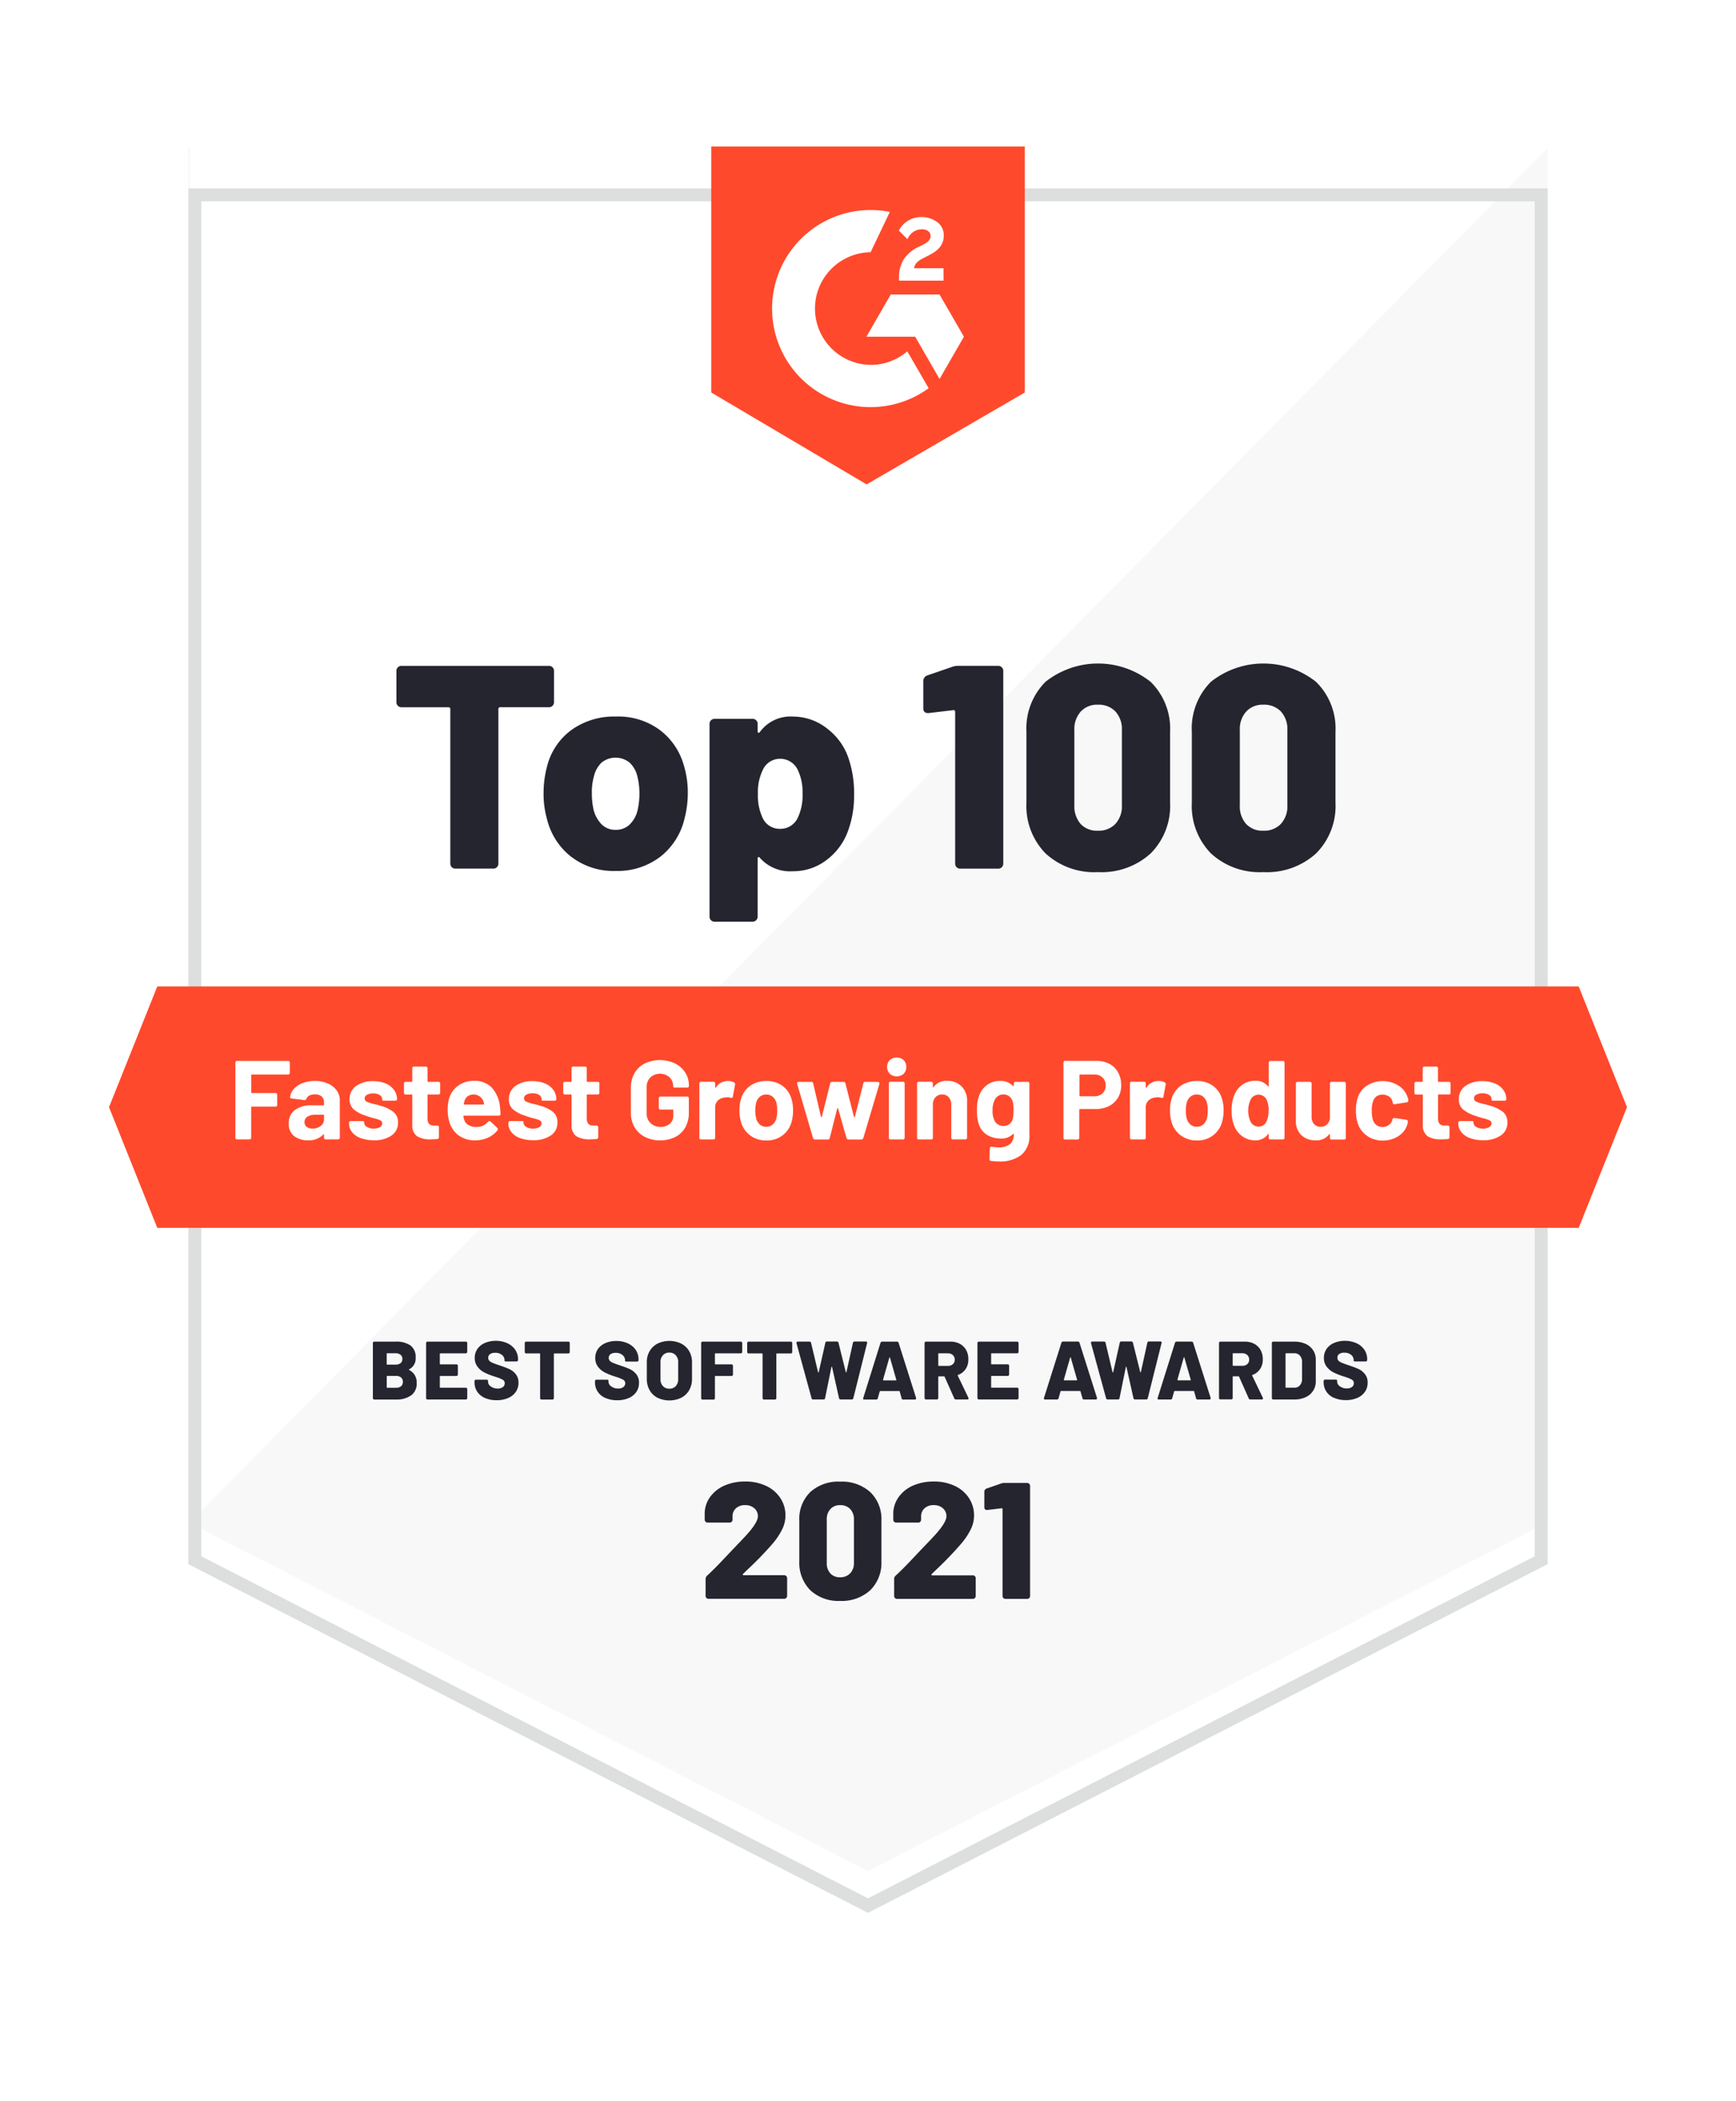
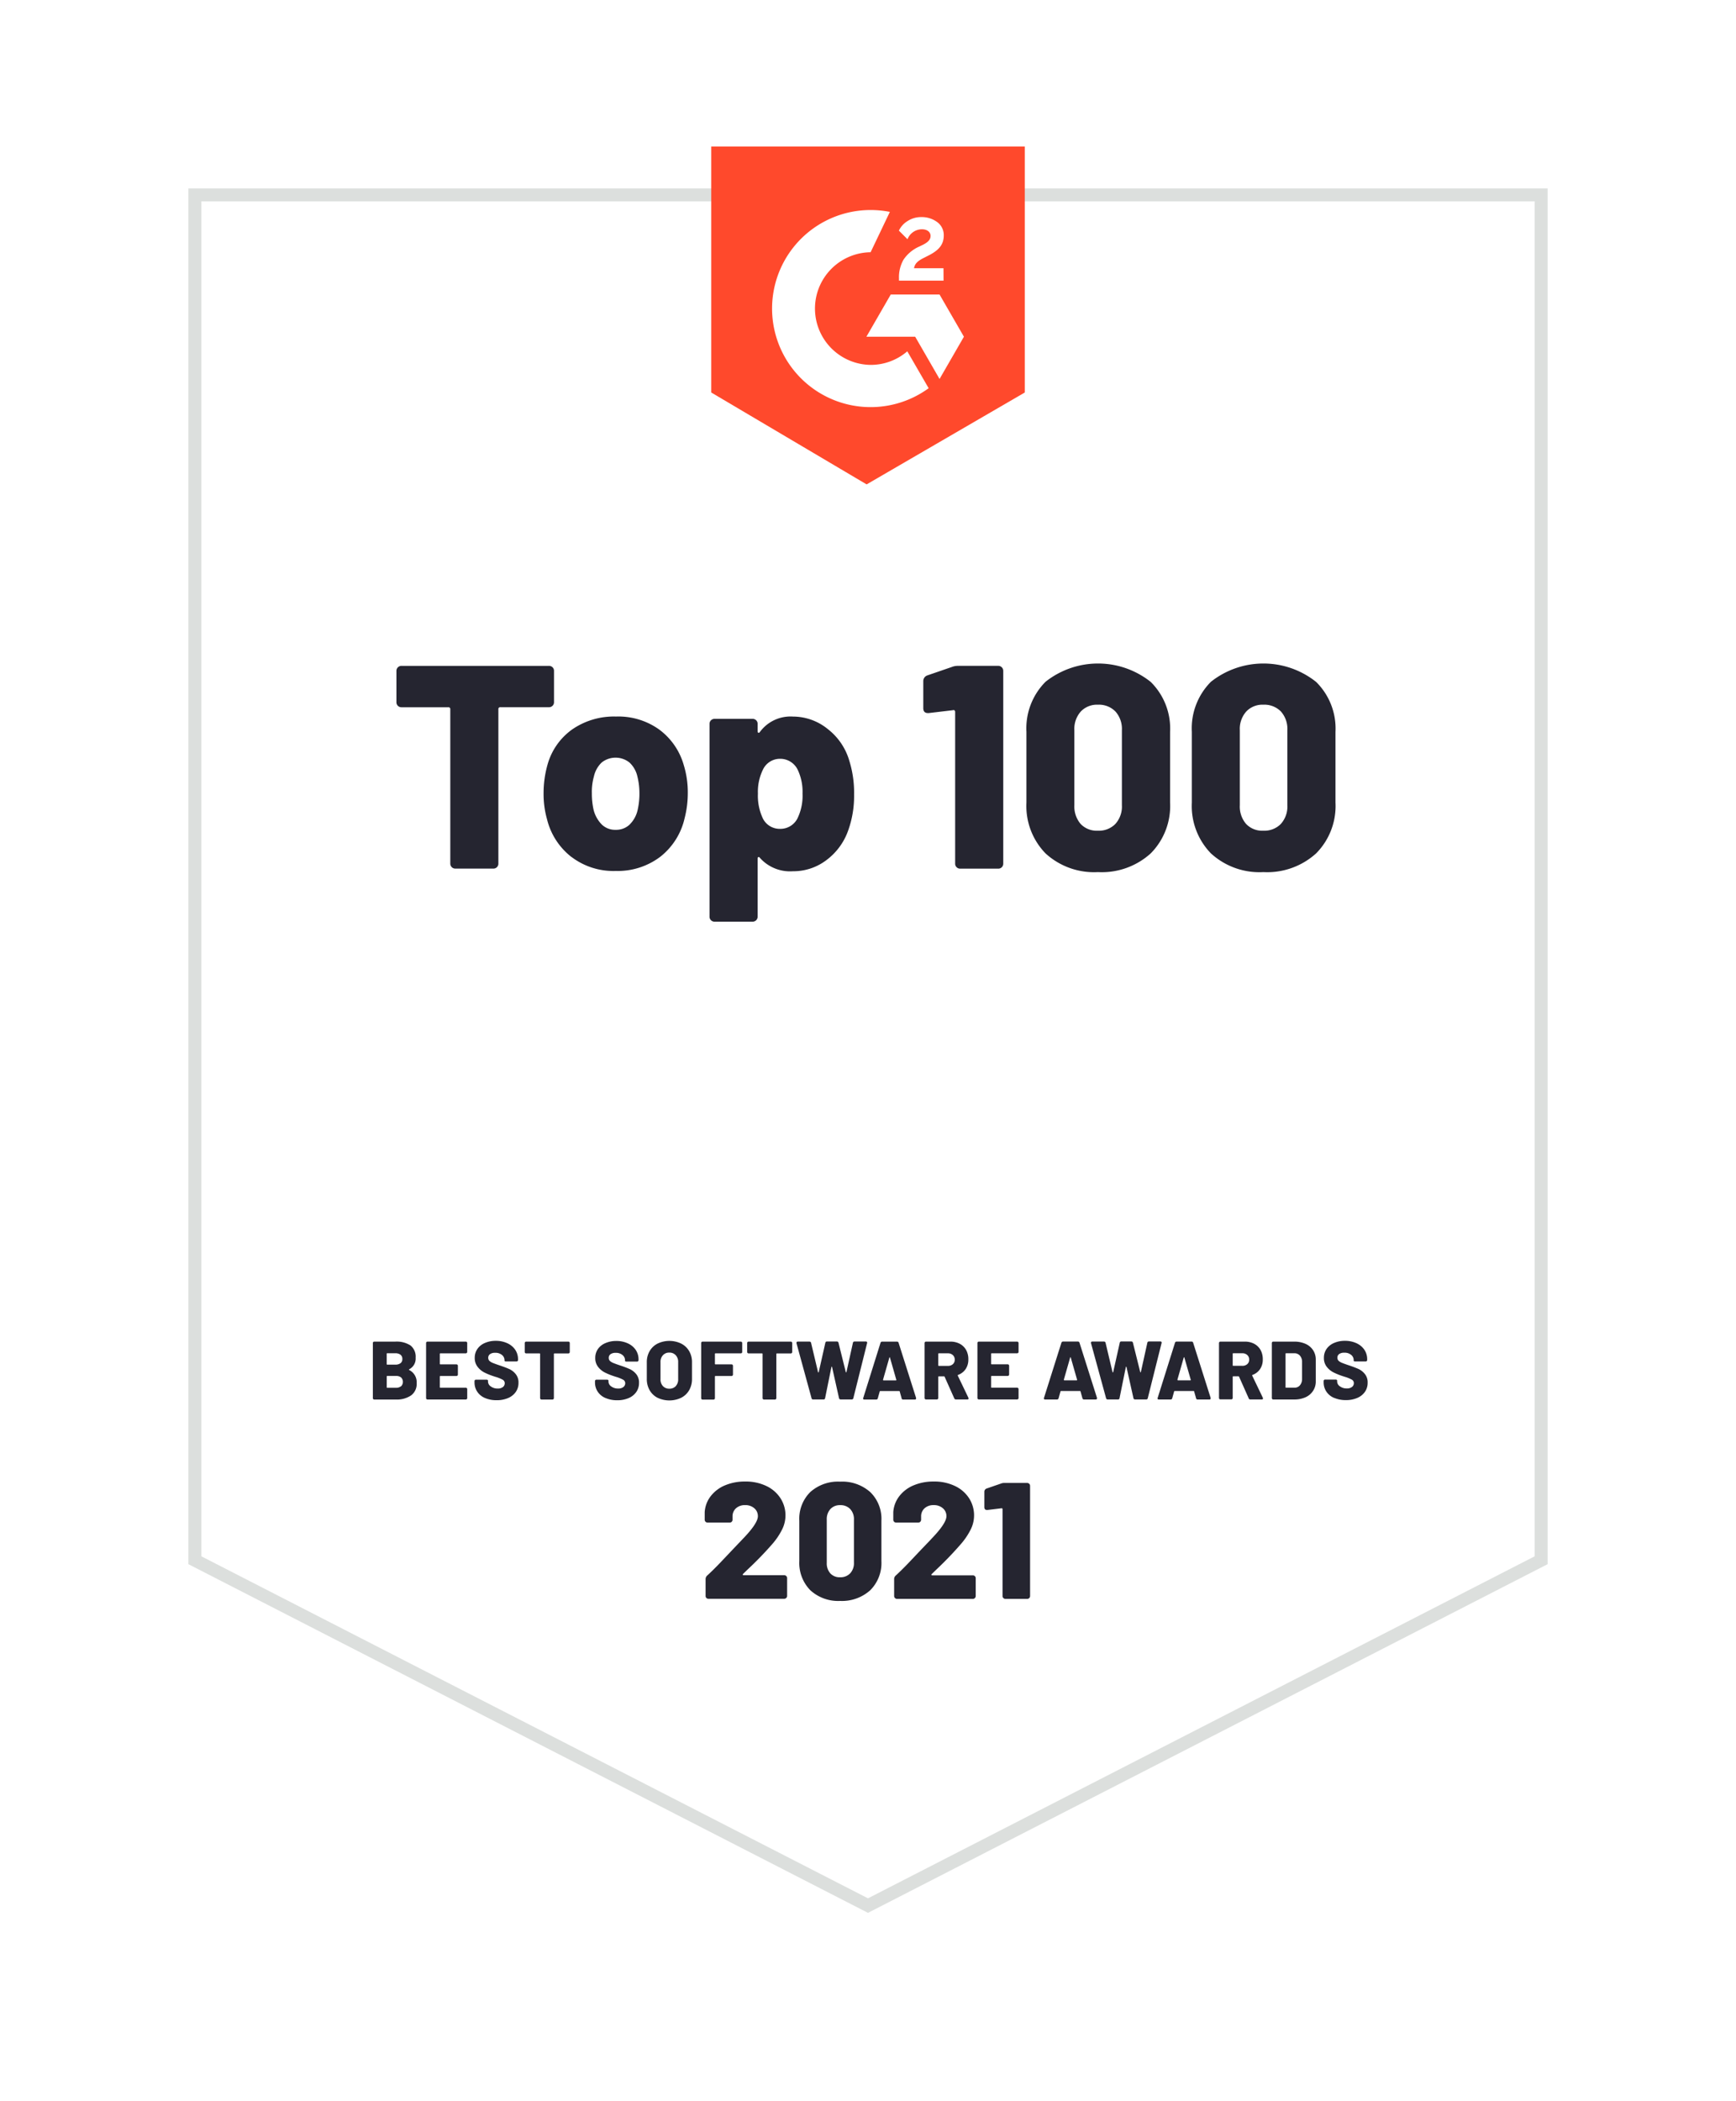
<svg xmlns="http://www.w3.org/2000/svg" width="207.365" height="250.942" viewBox="0 0 207.365 250.942">
  <defs>
    <filter id="Path_36878" x="0" y="0" width="207.365" height="250.942" filterUnits="userSpaceOnUse">
      <feOffset dy="5" input="SourceAlpha" />
      <feGaussianBlur stdDeviation="7.5" result="blur" />
      <feFlood flood-opacity="0.051" />
      <feComposite operator="in" in2="blur" />
      <feComposite in="SourceGraphic" />
    </filter>
  </defs>
  <g id="top_100" transform="translate(13.021 17.5)">
-     <path id="Path_36876" data-name="Path 36876" d="M199.185,164.3,118,205.942,36.82,164.3V0H199.185Z" transform="translate(-27.342)" fill="#f8f8f8" />
    <path id="Path_36877" data-name="Path 36877" d="M37.56,0V164.3L199.925,0Z" transform="translate(-27.891)" fill="#fff" />
    <g transform="matrix(1, 0, 0, 1, -13.02, -17.5)" filter="url(#Path_36878)">
      <path id="Path_36878-2" data-name="Path 36878" d="M197.64,1.545V163.358L118,204.207,38.365,163.358V1.545H197.64M199.185,0H36.82V164.3L118,205.942,199.185,164.3Z" transform="translate(-14.32 17.5)" fill="#dcdfdd" />
    </g>
    <path id="Path_36879" data-name="Path 36879" d="M316.9,29.375,298.01,40.349,279.45,29.375V0H316.9Z" transform="translate(-207.512)" fill="#ff492c" />
    <path id="Path_36880" data-name="Path 36880" d="M360.648,38.833h-3.519c.1-.553.438-.86,1.128-1.212l.649-.33c1.158-.595,1.774-1.264,1.774-2.358a1.915,1.915,0,0,0-.8-1.622,3.089,3.089,0,0,0-1.892-.584,2.937,2.937,0,0,0-1.606.458,2.7,2.7,0,0,0-1.061,1.158l1.03,1.03a1.852,1.852,0,0,1,1.722-1.189c.636,0,1.03.33,1.03.785,0,.384-.19.7-.924,1.073l-.414.2a4.389,4.389,0,0,0-1.892,1.573,4.23,4.23,0,0,0-.541,2.242v.257h5.324Zm-.471,3.138h-5.826l-2.911,5.043h5.826l2.912,5.046,2.911-5.046Z" transform="translate(-260.97 -24.301)" fill="#fff" />
    <path id="Path_36881" data-name="Path 36881" d="M319.441,47.946a6.727,6.727,0,0,1,0-13.453l2.3-4.819a11.932,11.932,0,0,0-2.3-.224,11.77,11.77,0,1,0,6.933,21.282l-2.551-4.407A6.693,6.693,0,0,1,319.441,47.946Z" transform="translate(-228.468 -21.869)" fill="#fff" />
-     <path id="Path_36882" data-name="Path 36882" d="M175.555,418.482H5.766L0,404.066,5.766,389.65H175.555l5.766,14.416Z" transform="translate(0 -289.343)" fill="#ff492c" />
    <path id="Path_36883" data-name="Path 36883" d="M64.9,424.654h-4.3a.072.072,0,0,0-.082.08v2.047a.075.075,0,0,0,.082.082h2.8a.2.2,0,0,1,.221.232v1.164a.2.2,0,0,1-.229.229H60.594a.072.072,0,0,0-.082.08v3.6a.2.2,0,0,1-.227.227H58.853a.2.2,0,0,1-.229-.227v-8.91a.2.2,0,0,1,.229-.229H64.9a.2.2,0,0,1,.227.229v1.164a.2.2,0,0,1-.227.229Zm4.757,1.063a2.549,2.549,0,0,1,1.063.824A1.923,1.923,0,0,1,71.1,427.7v4.471a.2.2,0,0,1-.229.227H69.441a.2.2,0,0,1-.229-.227v-.322c0-.036,0-.054-.026-.059s-.041,0-.067.033a2.351,2.351,0,0,1-1.833.682,2.559,2.559,0,0,1-1.66-.515A1.8,1.8,0,0,1,65,430.5a1.918,1.918,0,0,1,.723-1.6,3.252,3.252,0,0,1,2.059-.569H69.13a.072.072,0,0,0,.08-.082v-.281a.886.886,0,0,0-.273-.69,1.153,1.153,0,0,0-.8-.257,1.467,1.467,0,0,0-.662.134.7.7,0,0,0-.355.376.257.257,0,0,1-.257.172l-1.485-.185a.355.355,0,0,1-.167-.062.118.118,0,0,1-.057-.1,1.784,1.784,0,0,1,.461-.991,2.633,2.633,0,0,1,1.045-.69,4.011,4.011,0,0,1,1.439-.257A3.813,3.813,0,0,1,69.655,425.717Zm-.844,5.079a.95.95,0,0,0,.4-.788v-.469a.072.072,0,0,0-.08-.082h-.95a1.717,1.717,0,0,0-.95.229.723.723,0,0,0-.348.641.68.68,0,0,0,.257.569,1.076,1.076,0,0,0,.69.209,1.545,1.545,0,0,0,.978-.309Zm4.78,1.447a2.343,2.343,0,0,1-1.03-.711,1.614,1.614,0,0,1-.36-1.03v-.062a.2.2,0,0,1,.227-.227h1.354c.152,0,.227.026.227.08v.093a.6.6,0,0,0,.322.515,1.472,1.472,0,0,0,.816.209,1.385,1.385,0,0,0,.736-.175.515.515,0,0,0,.281-.456.386.386,0,0,0-.239-.36,4.243,4.243,0,0,0-.79-.257,8.551,8.551,0,0,1-.978-.306,4.252,4.252,0,0,1-1.377-.723,1.521,1.521,0,0,1-.515-1.233,1.866,1.866,0,0,1,.772-1.573,3.313,3.313,0,0,1,2.034-.582,3.844,3.844,0,0,1,1.506.275,2.317,2.317,0,0,1,1,.772,1.882,1.882,0,0,1,.355,1.125.139.139,0,0,1-.062.113.258.258,0,0,1-.167.046h-1.31c-.152,0-.229-.026-.229-.08v-.088a.587.587,0,0,0-.293-.5,1.383,1.383,0,0,0-.79-.2,1.468,1.468,0,0,0-.729.162.484.484,0,0,0-.288.44.427.427,0,0,0,.275.4,4.6,4.6,0,0,0,.9.281,6.948,6.948,0,0,1,.749.2,4.376,4.376,0,0,1,1.511.723,1.545,1.545,0,0,1,.551,1.287,1.8,1.8,0,0,1-.79,1.545,3.6,3.6,0,0,1-2.116.556A4.376,4.376,0,0,1,73.591,432.243Zm9.262-5.208h-1.2a.072.072,0,0,0-.08.08v2.772a.971.971,0,0,0,.18.649.731.731,0,0,0,.582.209h.376a.2.2,0,0,1,.227.227v1.151a.224.224,0,0,1-.227.242c-.34.018-.584.026-.736.026a2.976,2.976,0,0,1-1.66-.373,1.607,1.607,0,0,1-.561-1.393v-3.509a.072.072,0,0,0-.08-.08h-.685a.2.2,0,0,1-.227-.227V425.75a.2.2,0,0,1,.227-.227h.685a.072.072,0,0,0,.08-.082V423.93a.2.2,0,0,1,.227-.229h1.367a.2.2,0,0,1,.227.229v1.511a.072.072,0,0,0,.08.082h1.2a.2.2,0,0,1,.229.227v1.058a.2.2,0,0,1-.229.227ZM88.8,430.3a.229.229,0,0,1,.175-.093.2.2,0,0,1,.147.067l.772.736a.221.221,0,0,1,.08.16.257.257,0,0,1-.051.16,3.053,3.053,0,0,1-1.133.865,3.6,3.6,0,0,1-1.506.314,3.228,3.228,0,0,1-2.047-.628,3.089,3.089,0,0,1-1.091-1.727,4.791,4.791,0,0,1-.16-1.246,5.012,5.012,0,0,1,.147-1.31,2.863,2.863,0,0,1,1.079-1.593,3.127,3.127,0,0,1,1.92-.6,2.8,2.8,0,0,1,2.083.772,3.9,3.9,0,0,1,1,2.183c.036.293.062.62.08.978a.2.2,0,0,1-.227.227H85.943a.072.072,0,0,0-.08.08,1.956,1.956,0,0,0,.1.414,1.081,1.081,0,0,0,.528.636,1.91,1.91,0,0,0,.958.221A1.745,1.745,0,0,0,88.8,430.3Zm-2.417-3.058a1.058,1.058,0,0,0-.394.582c-.044.17-.072.281-.08.335s0,.08.067.08h2.276c.044,0,.067-.018.067-.054a.95.95,0,0,0-.054-.306,1.259,1.259,0,0,0-1.882-.636Zm6.245,5a2.332,2.332,0,0,1-1.03-.711,1.6,1.6,0,0,1-.363-1.03v-.062a.2.2,0,0,1,.229-.227h1.352c.152,0,.227.026.227.08v.093a.6.6,0,0,0,.322.515,1.472,1.472,0,0,0,.816.209,1.38,1.38,0,0,0,.736-.175.515.515,0,0,0,.283-.456.389.389,0,0,0-.242-.36,4.175,4.175,0,0,0-.79-.257,8.469,8.469,0,0,1-.976-.306,4.268,4.268,0,0,1-1.38-.723,1.521,1.521,0,0,1-.515-1.233,1.866,1.866,0,0,1,.772-1.573,3.313,3.313,0,0,1,2.034-.582,3.844,3.844,0,0,1,1.506.275,2.317,2.317,0,0,1,1,.772,1.882,1.882,0,0,1,.355,1.125.142.142,0,0,1-.059.113.258.258,0,0,1-.167.046H95.426c-.152,0-.227-.026-.227-.08v-.088a.584.584,0,0,0-.286-.515,1.375,1.375,0,0,0-.788-.2,1.478,1.478,0,0,0-.731.162.489.489,0,0,0-.288.44.427.427,0,0,0,.275.4,4.6,4.6,0,0,0,.9.281,6.643,6.643,0,0,1,.749.2,4.376,4.376,0,0,1,1.514.723,1.545,1.545,0,0,1,.548,1.287,1.784,1.784,0,0,1-.79,1.545,3.6,3.6,0,0,1-2.113.566,4.389,4.389,0,0,1-1.568-.257Zm9.265-5.208h-1.21a.072.072,0,0,0-.082.08v2.772a.97.97,0,0,0,.183.649.729.729,0,0,0,.582.209h.373a.2.2,0,0,1,.229.227v1.151a.224.224,0,0,1-.229.242c-.337.018-.584.026-.736.026a2.97,2.97,0,0,1-1.658-.373,1.608,1.608,0,0,1-.564-1.393v-3.509a.072.072,0,0,0-.08-.08h-.682a.2.2,0,0,1-.229-.227V425.75a.2.2,0,0,1,.229-.227H98.7a.072.072,0,0,0,.08-.082V423.93a.2.2,0,0,1,.229-.229h1.364a.2.2,0,0,1,.227.229v1.511a.075.075,0,0,0,.082.082h1.2a.2.2,0,0,1,.227.227v1.058a.2.2,0,0,1-.221.227Zm5.635,5.061a3.007,3.007,0,0,1-1.225-1.158,3.329,3.329,0,0,1-.435-1.72v-3a3.37,3.37,0,0,1,.435-1.727,2.942,2.942,0,0,1,1.225-1.158,4.253,4.253,0,0,1,3.619,0,3.048,3.048,0,0,1,1.22,1.092,2.832,2.832,0,0,1,.432,1.532v.026a.2.2,0,0,1-.227.229h-1.431a.363.363,0,0,1-.167-.033c-.041-.023-.062-.046-.062-.075v-.093a1.4,1.4,0,0,0-.427-1.03,1.733,1.733,0,0,0-2.3.026,1.609,1.609,0,0,0-.435,1.171v3.107a1.545,1.545,0,0,0,.469,1.171,1.655,1.655,0,0,0,1.192.448,1.612,1.612,0,0,0,1.109-.368,1.287,1.287,0,0,0,.417-1.03v-.59a.072.072,0,0,0-.082-.08h-1.424a.2.2,0,0,1-.227-.227v-1.1a.2.2,0,0,1,.227-.227h3.133a.2.2,0,0,1,.227.227v1.7a3.5,3.5,0,0,1-.427,1.766,2.847,2.847,0,0,1-1.212,1.146,3.972,3.972,0,0,1-1.8.394,3.862,3.862,0,0,1-1.825-.422Zm10.66-6.505a.229.229,0,0,1,.121.281l-.257,1.406a.149.149,0,0,1-.075.147.338.338,0,0,1-.193,0,1.6,1.6,0,0,0-.389-.054,2.862,2.862,0,0,0-.306.028,1.321,1.321,0,0,0-.819.353,1.1,1.1,0,0,0-.335.837v3.589a.2.2,0,0,1-.227.227h-1.431a.2.2,0,0,1-.229-.227V425.74a.2.2,0,0,1,.229-.227h1.431a.2.2,0,0,1,.227.227v.414c0,.036,0,.059.028.067s.039,0,.067-.026a1.671,1.671,0,0,1,1.444-.772,1.408,1.408,0,0,1,.713.167Zm1.936,6.33a2.927,2.927,0,0,1-1.1-1.606,4.723,4.723,0,0,1-.188-1.364,4.489,4.489,0,0,1,.2-1.418,2.873,2.873,0,0,1,1.1-1.545,3.272,3.272,0,0,1,1.933-.561,3.156,3.156,0,0,1,1.882.561,2.919,2.919,0,0,1,1.091,1.545,4.544,4.544,0,0,1,.2,1.406,5.264,5.264,0,0,1-.172,1.354,3,3,0,0,1-3.012,2.234,3.182,3.182,0,0,1-1.941-.6Zm2.677-1.287a1.5,1.5,0,0,0,.443-.736,3.468,3.468,0,0,0,.106-.937,3.7,3.7,0,0,0-.106-.95,1.411,1.411,0,0,0-.443-.711,1.158,1.158,0,0,0-.772-.257,1.14,1.14,0,0,0-.752.257,1.406,1.406,0,0,0-.44.711,4.17,4.17,0,0,0,0,1.887,1.454,1.454,0,0,0,.448.736,1.148,1.148,0,0,0,.772.257,1.089,1.089,0,0,0,.744-.268Zm4.819,1.583-1.887-6.436a.165.165,0,0,1-.013-.08c0-.116.064-.172.2-.172h1.472a.229.229,0,0,1,.257.2l.924,3.962a.051.051,0,0,0,.054.054c.028,0,.044-.018.054-.054l.991-3.962a.229.229,0,0,1,.257-.2h1.313a.234.234,0,0,1,.257.2l1.017,3.975a.054.054,0,0,0,.108,0l1.007-3.98a.229.229,0,0,1,.257-.2l1.475.013a.185.185,0,0,1,.167.072.229.229,0,0,1,.018.183l-1.913,6.436a.257.257,0,0,1-.257.185h-1.5a.257.257,0,0,1-.257-.185l-1-3.509q-.026-.054-.062-.054t-.046.054l-.883,3.493a.229.229,0,0,1-.257.2h-1.5a.257.257,0,0,1-.255-.2Zm9.17-7.664a1.182,1.182,0,0,1,0-1.622,1.269,1.269,0,0,1,1.666,0,1.21,1.21,0,0,1,0,1.632,1.269,1.269,0,0,1-1.666,0Zm-.108,7.622V425.74a.2.2,0,0,1,.229-.227h1.431a.2.2,0,0,1,.229.227v6.436a.2.2,0,0,1-.229.227h-1.431a.2.2,0,0,1-.229-.227Zm8.688-6.111a2.4,2.4,0,0,1,.656,1.779v4.325a.2.2,0,0,1-.229.227h-1.431a.2.2,0,0,1-.227-.227V428.24a1.287,1.287,0,0,0-.3-.87,1,1,0,0,0-.79-.335,1.048,1.048,0,0,0-.8.335,1.246,1.246,0,0,0-.306.87v3.936a.2.2,0,0,1-.229.227H140.28a.2.2,0,0,1-.227-.227V425.74a.2.2,0,0,1,.227-.227h1.431a.2.2,0,0,1,.229.227v.376c0,.033,0,.057.026.067s.036,0,.054-.028a1.879,1.879,0,0,1,1.619-.749,2.332,2.332,0,0,1,1.727.659Zm6.438-.541h1.434a.2.2,0,0,1,.227.227v6.037a2.928,2.928,0,0,1-1,2.5,4.2,4.2,0,0,1-2.574.749,8.727,8.727,0,0,1-1-.067c-.136,0-.2-.09-.2-.242l.054-1.243a.2.2,0,0,1,.075-.167.191.191,0,0,1,.18-.033,6.482,6.482,0,0,0,.816.067,2.059,2.059,0,0,0,1.321-.376,1.466,1.466,0,0,0,.461-1.2c0-.026,0-.041-.028-.046s-.039,0-.067.033a1.908,1.908,0,0,1-1.47.535,3.149,3.149,0,0,1-1.6-.422,2.33,2.33,0,0,1-1.03-1.359,5.246,5.246,0,0,1-.2-1.593,4.974,4.974,0,0,1,.242-1.7,2.68,2.68,0,0,1,.95-1.313,2.538,2.538,0,0,1,1.545-.494,2.034,2.034,0,0,1,1.565.6c.028.026.051.036.067.026a.075.075,0,0,0,.028-.067v-.227a.2.2,0,0,1,.216-.227Zm-.227,3.385a5.737,5.737,0,0,0-.028-.641,2.059,2.059,0,0,0-.093-.43,1.2,1.2,0,0,0-.4-.582,1.1,1.1,0,0,0-.7-.221,1.068,1.068,0,0,0-.682.221,1.305,1.305,0,0,0-.417.582,2.626,2.626,0,0,0-.188,1.084,2.546,2.546,0,0,0,.162,1.071,1.153,1.153,0,0,0,1.138.8,1.12,1.12,0,0,0,.71-.219,1.153,1.153,0,0,0,.386-.569,4.42,4.42,0,0,0,.108-1.1Zm11.458-5.527a2.543,2.543,0,0,1,1.03,1.03,3.089,3.089,0,0,1,.368,1.521,2.855,2.855,0,0,1-.381,1.485,2.618,2.618,0,0,1-1.071,1,3.419,3.419,0,0,1-1.586.355h-1.89a.072.072,0,0,0-.08.08v3.334a.2.2,0,0,1-.227.227h-1.434a.2.2,0,0,1-.227-.227v-8.935a.2.2,0,0,1,.227-.229h3.717a3.2,3.2,0,0,1,1.552.363Zm-.831,3.514a1.228,1.228,0,0,0,.376-.932,1.264,1.264,0,0,0-.376-.95,1.359,1.359,0,0,0-.989-.36h-1.689a.072.072,0,0,0-.08.08v2.435a.072.072,0,0,0,.08.08h1.689A1.388,1.388,0,0,0,162.205,426.9Zm7.416-1.305a.227.227,0,0,1,.121.281l-.257,1.406a.152.152,0,0,1-.072.147.35.35,0,0,1-.2,0,1.578,1.578,0,0,0-.386-.054,2.831,2.831,0,0,0-.309.028,1.308,1.308,0,0,0-.816.353,1.094,1.094,0,0,0-.335.837v3.589a.2.2,0,0,1-.229.227h-1.431a.2.2,0,0,1-.227-.227V425.74a.2.2,0,0,1,.227-.227h1.431a.2.2,0,0,1,.229.227v.414c0,.036,0,.059.026.067s.041,0,.067-.026a1.673,1.673,0,0,1,1.447-.772,1.393,1.393,0,0,1,.71.167Zm1.928,6.33a2.927,2.927,0,0,1-1.1-1.606,4.724,4.724,0,0,1-.188-1.364,4.49,4.49,0,0,1,.2-1.418,2.9,2.9,0,0,1,1.1-1.545,3.277,3.277,0,0,1,1.933-.561,3.148,3.148,0,0,1,1.882.561,2.919,2.919,0,0,1,1.091,1.545,4.541,4.541,0,0,1,.2,1.406,5.265,5.265,0,0,1-.175,1.354,3,3,0,0,1-3.012,2.234A3.182,3.182,0,0,1,171.55,431.921Zm2.677-1.287a1.5,1.5,0,0,0,.443-.736,3.467,3.467,0,0,0,.106-.937,3.694,3.694,0,0,0-.106-.95,1.411,1.411,0,0,0-.443-.711,1.153,1.153,0,0,0-.772-.257,1.13,1.13,0,0,0-.749.257,1.411,1.411,0,0,0-.443.711,4.17,4.17,0,0,0,0,1.887,1.491,1.491,0,0,0,.448.736,1.153,1.153,0,0,0,.772.257,1.089,1.089,0,0,0,.744-.268Zm8.057-7.6h1.434a.2.2,0,0,1,.227.229v8.915a.2.2,0,0,1-.227.227h-1.434a.2.2,0,0,1-.227-.227v-.36c0-.036,0-.057-.033-.062s-.041,0-.059.033a1.8,1.8,0,0,1-1.527.723,2.574,2.574,0,0,1-1.614-.543,2.772,2.772,0,0,1-.97-1.424,4.875,4.875,0,0,1-.227-1.606,4.69,4.69,0,0,1,.257-1.66,2.8,2.8,0,0,1,.971-1.367,2.574,2.574,0,0,1,1.586-.515,1.861,1.861,0,0,1,1.527.656c.018.026.036.033.059.026s.033-.031.033-.067v-2.749a.2.2,0,0,1,.224-.229Zm-.239,5.921a2.845,2.845,0,0,0-.281-1.38,1.075,1.075,0,0,0-1.835,0,3.208,3.208,0,0,0-.039,2.718,1.045,1.045,0,0,0,.976.574,1,1,0,0,0,.911-.574,2.8,2.8,0,0,0,.25-1.328Zm7.55-3.429h1.442a.2.2,0,0,1,.229.227v6.436a.2.2,0,0,1-.229.227H189.6a.2.2,0,0,1-.229-.227v-.36c0-.036,0-.057-.033-.062s-.041,0-.059.033a1.9,1.9,0,0,1-1.648.71,2.355,2.355,0,0,1-1.673-.615,2.252,2.252,0,0,1-.654-1.727V425.75a.2.2,0,0,1,.227-.227h1.418a.2.2,0,0,1,.229.227v3.936a1.287,1.287,0,0,0,.286.87,1,1,0,0,0,.8.335,1.055,1.055,0,0,0,.749-.275,1.187,1.187,0,0,0,.36-.716v-4.15a.2.2,0,0,1,.229-.227Zm4.222,6.461a2.924,2.924,0,0,1-1.117-1.472,4.914,4.914,0,0,1-.227-1.581,4.745,4.745,0,0,1,.227-1.545,2.765,2.765,0,0,1,1.112-1.431,3.57,3.57,0,0,1,3.74.013,2.574,2.574,0,0,1,1.079,1.352,1.483,1.483,0,0,1,.106.414v.028c0,.116-.067.188-.2.214l-1.406.214-.067.013a.172.172,0,0,1-.188-.16l-.039-.188a1.014,1.014,0,0,0-.414-.574,1.287,1.287,0,0,0-.772-.229,1.21,1.21,0,0,0-.723.214,1.156,1.156,0,0,0-.414.59,3.3,3.3,0,0,0-.147,1.1,3.564,3.564,0,0,0,.134,1.1,1.187,1.187,0,0,0,.422.628,1.171,1.171,0,0,0,.729.229,1.246,1.246,0,0,0,.731-.221,1.13,1.13,0,0,0,.435-.595v-.067a.276.276,0,0,1,.093-.129.206.206,0,0,1,.175-.059l1.406.214a.258.258,0,0,1,.154.093.232.232,0,0,1,.033.162,1.288,1.288,0,0,1-.067.306,2.484,2.484,0,0,1-1.091,1.406,3.434,3.434,0,0,1-1.866.515,3.2,3.2,0,0,1-1.835-.548Zm9.738-4.95h-1.192a.072.072,0,0,0-.08.08v2.772a.986.986,0,0,0,.18.649.731.731,0,0,0,.582.209h.376a.2.2,0,0,1,.227.227v1.151a.224.224,0,0,1-.227.242c-.34.018-.584.026-.736.026a2.976,2.976,0,0,1-1.66-.373,1.607,1.607,0,0,1-.561-1.393v-3.509a.072.072,0,0,0-.08-.08h-.7a.2.2,0,0,1-.227-.227V425.75a.2.2,0,0,1,.227-.227h.685a.072.072,0,0,0,.08-.082V423.93a.2.2,0,0,1,.227-.229h1.367a.2.2,0,0,1,.227.229v1.511a.072.072,0,0,0,.08.082h1.2a.2.2,0,0,1,.229.227v1.058a.2.2,0,0,1-.229.227Zm2.543,5.208a2.332,2.332,0,0,1-1.03-.711,1.6,1.6,0,0,1-.363-1.03v-.062a.2.2,0,0,1,.229-.227h1.351c.152,0,.227.026.227.08v.093a.6.6,0,0,0,.322.515,1.472,1.472,0,0,0,.816.209,1.38,1.38,0,0,0,.736-.175.515.515,0,0,0,.283-.456.389.389,0,0,0-.242-.36,4.179,4.179,0,0,0-.79-.257,8.467,8.467,0,0,1-.976-.306,4.268,4.268,0,0,1-1.38-.723,1.521,1.521,0,0,1-.515-1.233,1.866,1.866,0,0,1,.772-1.573,3.318,3.318,0,0,1,2.034-.582,3.861,3.861,0,0,1,1.509.275,2.284,2.284,0,0,1,1,.772,1.882,1.882,0,0,1,.355,1.125.142.142,0,0,1-.059.113.257.257,0,0,1-.167.046H208.9c-.152,0-.227-.026-.227-.08v-.088a.584.584,0,0,0-.286-.515,1.375,1.375,0,0,0-.788-.2,1.478,1.478,0,0,0-.731.162.487.487,0,0,0-.286.44.425.425,0,0,0,.273.4,4.6,4.6,0,0,0,.9.281,6.644,6.644,0,0,1,.749.2,4.377,4.377,0,0,1,1.514.723,1.545,1.545,0,0,1,.548,1.287,1.784,1.784,0,0,1-.79,1.545,3.6,3.6,0,0,1-2.113.566A4.4,4.4,0,0,1,206.1,432.243Z" transform="translate(-43.531 -313.826)" fill="#fff" />
    <path id="Path_36884" data-name="Path 36884" d="M126.734,324.171c0,.021.015.036.041.049a1.624,1.624,0,0,1,.88,1.563,1.689,1.689,0,0,1-.682,1.473,3.038,3.038,0,0,1-1.8.484H122.6a.175.175,0,0,1-.129-.049.17.17,0,0,1-.049-.129V321a.167.167,0,0,1,.178-.178h2.492a3.05,3.05,0,0,1,1.823.456,1.708,1.708,0,0,1,.618,1.472,1.424,1.424,0,0,1-.772,1.375A.1.1,0,0,0,126.734,324.171Zm-2.659-1.879V323.5a.062.062,0,0,0,.07.07h.96a.981.981,0,0,0,.623-.175.587.587,0,0,0,.216-.489.623.623,0,0,0-.216-.515.966.966,0,0,0-.623-.178h-.96a.062.062,0,0,0-.07.08Zm1.722,3.861a.749.749,0,0,0,0-1.048.927.927,0,0,0-.618-.183h-1.03a.062.062,0,0,0-.07.07v1.274a.062.062,0,0,0,.07.07h1.03a.934.934,0,0,0,.618-.193Zm7.841-3.98a.175.175,0,0,1-.129.049h-3.017a.062.062,0,0,0-.07.07v1.176a.062.062,0,0,0,.07.07H132.4a.186.186,0,0,1,.129.049.175.175,0,0,1,.049.129v1.03a.167.167,0,0,1-.049.129.178.178,0,0,1-.129.051h-1.908a.062.062,0,0,0-.07.067v1.267a.062.062,0,0,0,.07.07h3.025a.167.167,0,0,1,.178.178v1.048a.17.17,0,0,1-.049.129.175.175,0,0,1-.129.049H128.96a.167.167,0,0,1-.129-.049.172.172,0,0,1-.051-.129V321a.178.178,0,0,1,.051-.129.167.167,0,0,1,.129-.049h4.556a.167.167,0,0,1,.178.178v1.048a.17.17,0,0,1-.057.129Zm2.178,5.383a2.059,2.059,0,0,1-.924-.752,1.974,1.974,0,0,1-.327-1.13v-.129a.167.167,0,0,1,.178-.178H136a.224.224,0,0,1,.129.033.106.106,0,0,1,.049.085v.118a.7.7,0,0,0,.322.564,1.313,1.313,0,0,0,.824.257.948.948,0,0,0,.644-.188.569.569,0,0,0,.206-.435.466.466,0,0,0-.242-.425,4.14,4.14,0,0,0-.865-.348l-.216-.07a8.09,8.09,0,0,1-1.107-.448,2.4,2.4,0,0,1-.816-.685,1.671,1.671,0,0,1-.337-1.061,1.83,1.83,0,0,1,.322-1.073,2.059,2.059,0,0,1,.891-.708,3.2,3.2,0,0,1,1.287-.257,3.263,3.263,0,0,1,1.37.278,2.273,2.273,0,0,1,.952.772,2,2,0,0,1,.348,1.158v.077a.18.18,0,0,1-.049.129.175.175,0,0,1-.129.049h-1.256a.3.3,0,0,1-.129-.023.08.08,0,0,1-.049-.075v-.064a.8.8,0,0,0-.306-.613,1.212,1.212,0,0,0-.821-.257,1,1,0,0,0-.6.157.515.515,0,0,0-.219.445.5.5,0,0,0,.139.36,1.331,1.331,0,0,0,.43.257c.2.082.492.188.9.322.461.157.819.3,1.076.414a2.154,2.154,0,0,1,.726.577,1.56,1.56,0,0,1,.342,1.053,1.861,1.861,0,0,1-.327,1.094,2.111,2.111,0,0,1-.919.726,3.385,3.385,0,0,1-1.364.257A3.42,3.42,0,0,1,135.816,327.556Zm10.078-6.688a.185.185,0,0,1,.049.129v1.058a.18.18,0,0,1-.049.129.175.175,0,0,1-.129.049h-1.653c-.046,0-.067.023-.067.07v5.259a.173.173,0,0,1-.051.129.17.17,0,0,1-.129.049h-1.287a.175.175,0,0,1-.129-.049.17.17,0,0,1-.049-.129V322.3a.062.062,0,0,0-.07-.07h-1.588a.167.167,0,0,1-.178-.178V321a.175.175,0,0,1,.049-.129.17.17,0,0,1,.129-.049h5.022A.175.175,0,0,1,145.894,320.868Zm4.314,6.688a2.059,2.059,0,0,1-.924-.752,1.974,1.974,0,0,1-.327-1.13v-.129a.17.17,0,0,1,.049-.129.175.175,0,0,1,.129-.049h1.256a.224.224,0,0,1,.129.033.106.106,0,0,1,.049.085v.118a.7.7,0,0,0,.322.564,1.313,1.313,0,0,0,.824.257.947.947,0,0,0,.644-.188.571.571,0,0,0,.209-.435.471.471,0,0,0-.242-.425,4.244,4.244,0,0,0-.868-.348l-.216-.07a8.09,8.09,0,0,1-1.107-.448,2.4,2.4,0,0,1-.811-.674,1.671,1.671,0,0,1-.337-1.061,1.83,1.83,0,0,1,.322-1.073A2.059,2.059,0,0,1,150.2,321a3.2,3.2,0,0,1,1.287-.257,3.265,3.265,0,0,1,1.37.278,2.273,2.273,0,0,1,.952.772,2,2,0,0,1,.348,1.158v.077a.18.18,0,0,1-.049.129.175.175,0,0,1-.129.049h-1.256a.3.3,0,0,1-.129-.023.08.08,0,0,1-.049-.075v-.075a.8.8,0,0,0-.306-.613,1.207,1.207,0,0,0-.821-.257,1,1,0,0,0-.6.157.515.515,0,0,0-.219.445.5.5,0,0,0,.139.36,1.33,1.33,0,0,0,.43.257c.2.082.494.188.9.322a11.471,11.471,0,0,1,1.076.414,2.188,2.188,0,0,1,.729.577,1.573,1.573,0,0,1,.34,1.053,1.861,1.861,0,0,1-.327,1.094,2.111,2.111,0,0,1-.919.726,3.377,3.377,0,0,1-1.364.257,3.421,3.421,0,0,1-1.385-.268Zm6.217-.028a2.34,2.34,0,0,1-.945-.906,2.662,2.662,0,0,1-.335-1.354v-1.98a2.592,2.592,0,0,1,.335-1.328,2.317,2.317,0,0,1,.945-.9,3.254,3.254,0,0,1,2.832,0,2.317,2.317,0,0,1,.95.9,2.592,2.592,0,0,1,.337,1.328v1.977a2.662,2.662,0,0,1-.337,1.354,2.317,2.317,0,0,1-.95.906,3.277,3.277,0,0,1-2.832,0Zm2.175-1.39a1.148,1.148,0,0,0,.291-.821v-2.059a1.145,1.145,0,0,0-.291-.813,1,1,0,0,0-.772-.312.981.981,0,0,0-.754.312,1.135,1.135,0,0,0-.293.813v2.059a1.138,1.138,0,0,0,.293.821,1,1,0,0,0,.754.306,1.03,1.03,0,0,0,.78-.306Zm7.893-3.964a.17.17,0,0,1-.129.049H163.35a.062.062,0,0,0-.069.07v1.176a.062.062,0,0,0,.07.07h1.908a.18.18,0,0,1,.129.049.175.175,0,0,1,.049.129v1.03a.167.167,0,0,1-.049.129.173.173,0,0,1-.129.051H163.35a.062.062,0,0,0-.069.067v2.574a.167.167,0,0,1-.178.178h-1.287a.167.167,0,0,1-.178-.178V321a.175.175,0,0,1,.049-.129.17.17,0,0,1,.129-.049h4.546a.17.17,0,0,1,.129.049.175.175,0,0,1,.049.129v1.048a.17.17,0,0,1-.046.129Zm5.972-1.305a.175.175,0,0,1,.049.129v1.058a.17.17,0,0,1-.049.129.175.175,0,0,1-.129.049h-1.65a.062.062,0,0,0-.069.07v5.259a.172.172,0,0,1-.051.129.165.165,0,0,1-.126.049h-1.287a.175.175,0,0,1-.129-.049.18.18,0,0,1-.049-.129V322.3a.062.062,0,0,0-.07-.07h-1.591a.175.175,0,0,1-.129-.049.17.17,0,0,1-.049-.129V321a.167.167,0,0,1,.178-.178h5.022a.175.175,0,0,1,.129.049Zm2.361,6.724-1.8-6.575a.121.121,0,0,1,0-.059c0-.093.051-.139.157-.139h1.388a.214.214,0,0,1,.134.044.188.188,0,0,1,.064.116l.831,3.488q.018.039.046.039c.015,0,.026-.013.033-.039l.79-3.5a.18.18,0,0,1,.2-.16h1.176a.19.19,0,0,1,.2.16l.868,3.488c.015.026.028.039.046.039s.028-.013.033-.039l.772-3.488a.175.175,0,0,1,.064-.116.208.208,0,0,1,.134-.044H181.3a.144.144,0,0,1,.157.2l-1.64,6.564a.185.185,0,0,1-.2.157h-1.315a.214.214,0,0,1-.134-.044.18.18,0,0,1-.064-.113l-.829-3.707c0-.034-.021-.052-.039-.052s-.033.018-.041.052l-.752,3.707a.172.172,0,0,1-.188.157h-1.225a.185.185,0,0,1-.209-.139Zm10.758,0-.229-.811c0-.041-.033-.059-.077-.059h-2.234a.075.075,0,0,0-.08.059l-.227.811a.185.185,0,0,1-.2.147h-1.4a.157.157,0,0,1-.136-.054.147.147,0,0,1,0-.144l2.057-6.57a.2.2,0,0,1,.209-.149h1.748a.191.191,0,0,1,.209.149l2.085,6.572a.157.157,0,0,1,0,.069c0,.088-.051.129-.157.129h-1.4a.183.183,0,0,1-.178-.149Zm-2.216-2.2a.054.054,0,0,0,.059.059h1.465a.057.057,0,0,0,.054-.026.064.064,0,0,0,0-.054l-.752-2.628c0-.033-.018-.049-.036-.049s-.031.015-.044.049l-.752,2.628Zm8.5,2.2-1.148-2.574a.075.075,0,0,0-.077-.049h-.613a.062.062,0,0,0-.069.07v2.51a.173.173,0,0,1-.051.129.165.165,0,0,1-.126.049H188.5a.175.175,0,0,1-.129-.049.18.18,0,0,1-.049-.129V321a.185.185,0,0,1,.049-.129.175.175,0,0,1,.129-.049h2.878a2.376,2.376,0,0,1,1.146.257,1.889,1.889,0,0,1,.772.757,2.273,2.273,0,0,1,.257,1.12,2.013,2.013,0,0,1-.319,1.138,1.838,1.838,0,0,1-.9.7.064.064,0,0,0-.039.1l1.264,2.631.021.077c0,.088-.054.129-.157.129h-1.352a.209.209,0,0,1-.2-.129Zm-1.908-5.308v1.364a.062.062,0,0,0,.07.07h1.076a.845.845,0,0,0,.592-.2.685.685,0,0,0,.229-.538.713.713,0,0,0-.229-.553.836.836,0,0,0-.592-.209h-1.076a.062.062,0,0,0-.07.07Zm9.538-.118a.17.17,0,0,1-.129.049h-3.025a.062.062,0,0,0-.069.07v1.176a.062.062,0,0,0,.07.07h1.9a.173.173,0,0,1,.18.178v1.03a.175.175,0,0,1-.18.18h-1.9a.062.062,0,0,0-.069.067v1.267a.062.062,0,0,0,.07.07h3.025a.17.17,0,0,1,.129.049.177.177,0,0,1,.051.129v1.048a.172.172,0,0,1-.051.129.17.17,0,0,1-.129.049h-4.556a.175.175,0,0,1-.129-.049.17.17,0,0,1-.049-.129V321a.167.167,0,0,1,.178-.178h4.556a.17.17,0,0,1,.129.049.177.177,0,0,1,.051.129v1.048A.172.172,0,0,1,199.5,322.173Zm7.682,5.419-.227-.811c0-.041-.033-.059-.08-.059h-2.234a.077.077,0,0,0-.08.059l-.227.811a.185.185,0,0,1-.2.147h-1.393a.136.136,0,0,1-.149-.2l2.077-6.57a.2.2,0,0,1,.206-.149h1.751a.193.193,0,0,1,.209.149l2.085,6.572a.208.208,0,0,1,0,.07c0,.088-.054.129-.16.129H207.37A.185.185,0,0,1,207.182,327.592Zm-2.214-2.2a.054.054,0,0,0,.059.059h1.462a.054.054,0,0,0,.054-.026.057.057,0,0,0,0-.054l-.752-2.628c0-.033-.018-.049-.033-.049s-.031.015-.044.049l-.752,2.628Zm5.04,2.2-1.8-6.575a.121.121,0,0,1,0-.059c0-.093.051-.139.157-.139h1.385a.214.214,0,0,1,.134.044.188.188,0,0,1,.064.116l.829,3.488c.013.026.028.039.044.039s.028-.013.036-.039l.783-3.5a.18.18,0,0,1,.2-.16h1.176a.19.19,0,0,1,.2.16l.868,3.488c.015.026.028.039.046.039s.028-.013.033-.039l.772-3.488a.175.175,0,0,1,.064-.116.208.208,0,0,1,.134-.044h1.344a.144.144,0,0,1,.157.2l-1.645,6.572a.185.185,0,0,1-.2.157h-1.315a.214.214,0,0,1-.134-.044.18.18,0,0,1-.064-.113l-.829-3.707c0-.033-.021-.051-.039-.051s-.033.018-.041.051l-.752,3.707a.172.172,0,0,1-.188.157H210.2A.185.185,0,0,1,210.009,327.592Zm10.748,0-.229-.811c0-.041-.033-.059-.08-.059h-2.232a.075.075,0,0,0-.08.059l-.227.811a.185.185,0,0,1-.2.147h-1.4a.157.157,0,0,1-.136-.054.147.147,0,0,1,0-.144l2.065-6.57a.2.2,0,0,1,.209-.149H220.2a.191.191,0,0,1,.209.149l2.085,6.572a.157.157,0,0,1,0,.07c0,.088-.051.129-.157.129h-1.4a.183.183,0,0,1-.185-.149Zm-2.216-2.2a.054.054,0,0,0,.059.059h1.465a.057.057,0,0,0,.054-.026.064.064,0,0,0,0-.054l-.757-2.628c0-.033-.018-.049-.036-.049s-.031.015-.044.049l-.752,2.628Zm8.5,2.2-1.148-2.574a.075.075,0,0,0-.077-.049H225.2a.062.062,0,0,0-.069.07v2.51a.173.173,0,0,1-.051.129.165.165,0,0,1-.126.049H223.67a.175.175,0,0,1-.129-.049.18.18,0,0,1-.049-.129V321a.185.185,0,0,1,.049-.129.175.175,0,0,1,.129-.049h2.878a2.376,2.376,0,0,1,1.146.257,1.89,1.89,0,0,1,.772.757,2.274,2.274,0,0,1,.257,1.12,2.013,2.013,0,0,1-.319,1.138,1.838,1.838,0,0,1-.9.7.064.064,0,0,0-.039.1l1.264,2.631.021.077c0,.088-.054.129-.157.129h-1.357a.209.209,0,0,1-.2-.129Zm-1.908-5.308v1.364a.062.062,0,0,0,.07.07h1.076a.845.845,0,0,0,.592-.2.685.685,0,0,0,.229-.538.713.713,0,0,0-.229-.553.837.837,0,0,0-.592-.209H225.2a.062.062,0,0,0-.07.07Zm4.724,5.4a.17.17,0,0,1-.049-.129V321a.167.167,0,0,1,.178-.178h2.461a3.293,3.293,0,0,1,1.364.257,2.085,2.085,0,0,1,.919.759,2.013,2.013,0,0,1,.327,1.138v2.59a2.006,2.006,0,0,1-.327,1.138,2.085,2.085,0,0,1-.919.772,3.252,3.252,0,0,1-1.364.257h-2.461A.175.175,0,0,1,229.859,327.69Zm1.66-1.354h1a.816.816,0,0,0,.644-.283,1.143,1.143,0,0,0,.257-.754v-2.036a1.1,1.1,0,0,0-.257-.757.847.847,0,0,0-.659-.283h-.989a.062.062,0,0,0-.069.07v3.975a.062.062,0,0,0,.075.07Zm5.73,1.22a2.059,2.059,0,0,1-.924-.752,1.975,1.975,0,0,1-.327-1.13v-.129a.167.167,0,0,1,.178-.178h1.256a.224.224,0,0,1,.129.033.106.106,0,0,1,.049.085v.118a.7.7,0,0,0,.322.564,1.313,1.313,0,0,0,.824.257.947.947,0,0,0,.644-.188.569.569,0,0,0,.206-.435.466.466,0,0,0-.242-.425,4.139,4.139,0,0,0-.865-.348l-.216-.07a8.084,8.084,0,0,1-1.107-.448,2.4,2.4,0,0,1-.811-.674,1.671,1.671,0,0,1-.337-1.061,1.831,1.831,0,0,1,.322-1.073,2.059,2.059,0,0,1,.891-.708,3.2,3.2,0,0,1,1.287-.257,3.265,3.265,0,0,1,1.37.278,2.273,2.273,0,0,1,.952.772,2,2,0,0,1,.348,1.158v.077a.18.18,0,0,1-.049.129.175.175,0,0,1-.129.049h-1.256a.3.3,0,0,1-.129-.023.08.08,0,0,1-.049-.075v-.075a.8.8,0,0,0-.306-.613,1.213,1.213,0,0,0-.821-.257,1,1,0,0,0-.6.157.515.515,0,0,0-.219.445.5.5,0,0,0,.139.36,1.33,1.33,0,0,0,.43.257c.2.082.492.188.9.322.461.157.819.3,1.076.414a2.154,2.154,0,0,1,.726.577,1.56,1.56,0,0,1,.342,1.053,1.861,1.861,0,0,1-.327,1.094,2.111,2.111,0,0,1-.919.726,3.385,3.385,0,0,1-1.364.257,3.421,3.421,0,0,1-1.385-.268ZM143.888,240.29a.6.6,0,0,1,.172.448v3.7a.592.592,0,0,1-.623.62h-5.777a.216.216,0,0,0-.245.245v18.406a.592.592,0,0,1-.62.623h-4.5a.6.6,0,0,1-.448-.172.61.61,0,0,1-.175-.451V245.308a.216.216,0,0,0-.242-.245h-5.571a.595.595,0,0,1-.623-.62v-3.7a.6.6,0,0,1,.623-.623h17.577A.61.61,0,0,1,143.888,240.29Zm2.265,22.661a8.155,8.155,0,0,1-2.924-4.5,11.105,11.105,0,0,1-.414-3.115,12.461,12.461,0,0,1,.451-3.347,7.7,7.7,0,0,1,2.958-4.273,8.78,8.78,0,0,1,5.241-1.545,8.368,8.368,0,0,1,5.149,1.545,7.98,7.98,0,0,1,2.94,4.237,11.069,11.069,0,0,1,.487,3.321,12.024,12.024,0,0,1-.381,3.045,8.132,8.132,0,0,1-2.906,4.6,8.43,8.43,0,0,1-5.329,1.694,8.268,8.268,0,0,1-5.27-1.668Zm6.951-3.892a3.5,3.5,0,0,0,.95-1.748,8.728,8.728,0,0,0,.209-1.972,8.2,8.2,0,0,0-.242-2.005,3.251,3.251,0,0,0-.934-1.66,2.659,2.659,0,0,0-3.347,0,3.308,3.308,0,0,0-.916,1.66,6.768,6.768,0,0,0-.242,2.005,8.884,8.884,0,0,0,.206,1.972,3.843,3.843,0,0,0,.971,1.748,2.278,2.278,0,0,0,1.66.641,2.343,2.343,0,0,0,1.691-.641Zm26.8-3.581a12.187,12.187,0,0,1-.726,4.361,7.5,7.5,0,0,1-2.574,3.475,6.513,6.513,0,0,1-4,1.333,4.817,4.817,0,0,1-3.946-1.593c-.069-.09-.131-.126-.19-.1s-.085.093-.085.208v6.884a.618.618,0,0,1-.172.451.61.61,0,0,1-.451.172h-4.5a.592.592,0,0,1-.623-.623V247.071a.608.608,0,0,1,.172-.451.618.618,0,0,1,.451-.172h4.5a.592.592,0,0,1,.623.623v.831c0,.116.028.183.085.206s.121,0,.19-.1a4.539,4.539,0,0,1,3.946-1.833,6.6,6.6,0,0,1,4.15,1.485,7.411,7.411,0,0,1,2.595,3.841A12.823,12.823,0,0,1,179.905,255.479Zm-6.158-.1a6.131,6.131,0,0,0-.587-2.873,2.317,2.317,0,0,0-2.111-1.287,2.244,2.244,0,0,0-2.041,1.315,6,6,0,0,0-.59,2.832,6.345,6.345,0,0,0,.623,3.043,2.247,2.247,0,0,0,2.008,1.176,2.288,2.288,0,0,0,2.075-1.21A6.2,6.2,0,0,0,173.747,255.376Zm18.615-15.26H197.1a.595.595,0,0,1,.623.623v22.975a.592.592,0,0,1-.623.623h-4.5a.592.592,0,0,1-.623-.623V245.619a.24.24,0,0,0-.07-.175.154.154,0,0,0-.172-.033l-2.906.345h-.106c-.371,0-.553-.2-.553-.587v-3.228a.716.716,0,0,1,.515-.692l2.906-1a1.91,1.91,0,0,1,.767-.129Zm10.413,22.4a8.115,8.115,0,0,1-2.283-6.073v-8.441a7.878,7.878,0,0,1,2.283-5.985,10.106,10.106,0,0,1,12.56.015,7.82,7.82,0,0,1,2.317,5.97v8.441a8.037,8.037,0,0,1-2.317,6.073,8.7,8.7,0,0,1-6.3,2.232A8.582,8.582,0,0,1,202.775,262.519Zm8.348-3.529a3.1,3.1,0,0,0,.772-2.232V247.8a3.115,3.115,0,0,0-.772-2.232,2.762,2.762,0,0,0-2.093-.811,2.667,2.667,0,0,0-2.041.811,3.115,3.115,0,0,0-.772,2.232v8.961a3.221,3.221,0,0,0,.744,2.232,2.651,2.651,0,0,0,2.059.813A2.755,2.755,0,0,0,211.123,258.99Zm11.409,3.529a8.115,8.115,0,0,1-2.283-6.073v-8.441a7.878,7.878,0,0,1,2.283-5.985,10.106,10.106,0,0,1,12.56.015,7.82,7.82,0,0,1,2.317,5.97v8.441a8.037,8.037,0,0,1-2.317,6.073,8.7,8.7,0,0,1-6.3,2.232A8.576,8.576,0,0,1,222.533,262.519Zm8.356-3.529a3.1,3.1,0,0,0,.772-2.232V247.8a3.115,3.115,0,0,0-.772-2.232,2.77,2.77,0,0,0-2.093-.811,2.664,2.664,0,0,0-2.041.811,3.112,3.112,0,0,0-.772,2.232v8.961a3.176,3.176,0,0,0,.744,2.232,2.649,2.649,0,0,0,2.059.813A2.762,2.762,0,0,0,230.889,258.99Zm-68.62,92.455a.353.353,0,0,1-.1-.257v-2a.564.564,0,0,1,.2-.435q.729-.672,1.521-1.5t1.5-1.583q1.305-1.364,1.225-1.287,1.8-1.859,1.8-2.708a1.218,1.218,0,0,0-.425-.95,1.6,1.6,0,0,0-1.1-.376,1.568,1.568,0,0,0-1.089.376,1.287,1.287,0,0,0-.414.989v.366a.337.337,0,0,1-.355.355h-2.613a.355.355,0,0,1-.257-.1.345.345,0,0,1-.1-.257V341.2a3.45,3.45,0,0,1,.731-1.938,4.185,4.185,0,0,1,1.72-1.287,6.084,6.084,0,0,1,2.373-.445,5.684,5.684,0,0,1,2.559.543,4.065,4.065,0,0,1,1.681,1.472,3.764,3.764,0,0,1,.188,3.7,8.166,8.166,0,0,1-1.187,1.761,40.6,40.6,0,0,1-2.906,3l-.553.535c-.051.052-.072.1-.059.129s.054.049.118.049h4.824a.355.355,0,0,1,.257.1.345.345,0,0,1,.1.257v2.1a.342.342,0,0,1-.1.257.348.348,0,0,1-.257.1h-9.036A.348.348,0,0,1,162.269,351.445Zm12.4-.94a4.653,4.653,0,0,1-1.305-3.47v-4.824a4.5,4.5,0,0,1,1.305-3.419,4.969,4.969,0,0,1,3.578-1.246,5.031,5.031,0,0,1,3.6,1.256,4.451,4.451,0,0,1,1.323,3.408v4.824a4.587,4.587,0,0,1-1.323,3.47,5.035,5.035,0,0,1-3.6,1.287A4.931,4.931,0,0,1,174.666,350.505Zm4.775-2.016a1.766,1.766,0,0,0,.445-1.274v-5.123a1.766,1.766,0,0,0-.445-1.274,1.586,1.586,0,0,0-1.2-.466,1.526,1.526,0,0,0-1.166.466,1.784,1.784,0,0,0-.435,1.274v5.136a1.8,1.8,0,0,0,.425,1.274,1.514,1.514,0,0,0,1.176.463,1.583,1.583,0,0,0,1.2-.476Zm5.347,2.955a.353.353,0,0,1-.1-.257v-2a.556.556,0,0,1,.2-.435q.731-.672,1.521-1.5l1.5-1.583c.87-.909,1.287-1.336,1.225-1.287q1.8-1.859,1.8-2.708a1.217,1.217,0,0,0-.425-.95,1.6,1.6,0,0,0-1.1-.376,1.562,1.562,0,0,0-1.086.376,1.287,1.287,0,0,0-.414.989v.366a.348.348,0,0,1-.1.257.353.353,0,0,1-.257.1h-2.61a.353.353,0,0,1-.257-.1.348.348,0,0,1-.1-.257V341.2a3.473,3.473,0,0,1,.734-1.938,4.167,4.167,0,0,1,1.72-1.287,6.071,6.071,0,0,1,2.371-.445,5.694,5.694,0,0,1,2.561.543,4.065,4.065,0,0,1,1.681,1.472,3.782,3.782,0,0,1,.188,3.7,8.26,8.26,0,0,1-1.187,1.761,41.142,41.142,0,0,1-2.9,3.017l-.553.535c-.054.051-.072.1-.059.129s.051.049.118.049h4.819a.337.337,0,0,1,.355.355v2.1a.353.353,0,0,1-.1.257.348.348,0,0,1-.257.1h-9.036A.348.348,0,0,1,184.789,351.445Zm13.07-13.741h2.711a.348.348,0,0,1,.257.1.342.342,0,0,1,.1.257V351.19a.342.342,0,0,1-.1.257.348.348,0,0,1-.257.1h-2.574a.345.345,0,0,1-.358-.358V340.847a.134.134,0,0,0-.039-.1.09.09,0,0,0-.1-.021l-1.66.2h-.062c-.209,0-.314-.111-.314-.335v-1.841a.407.407,0,0,1,.3-.394l1.66-.574A1.086,1.086,0,0,1,197.858,337.7Z" transform="translate(-90.905 -178.099)" fill="#252530" />
  </g>
</svg>